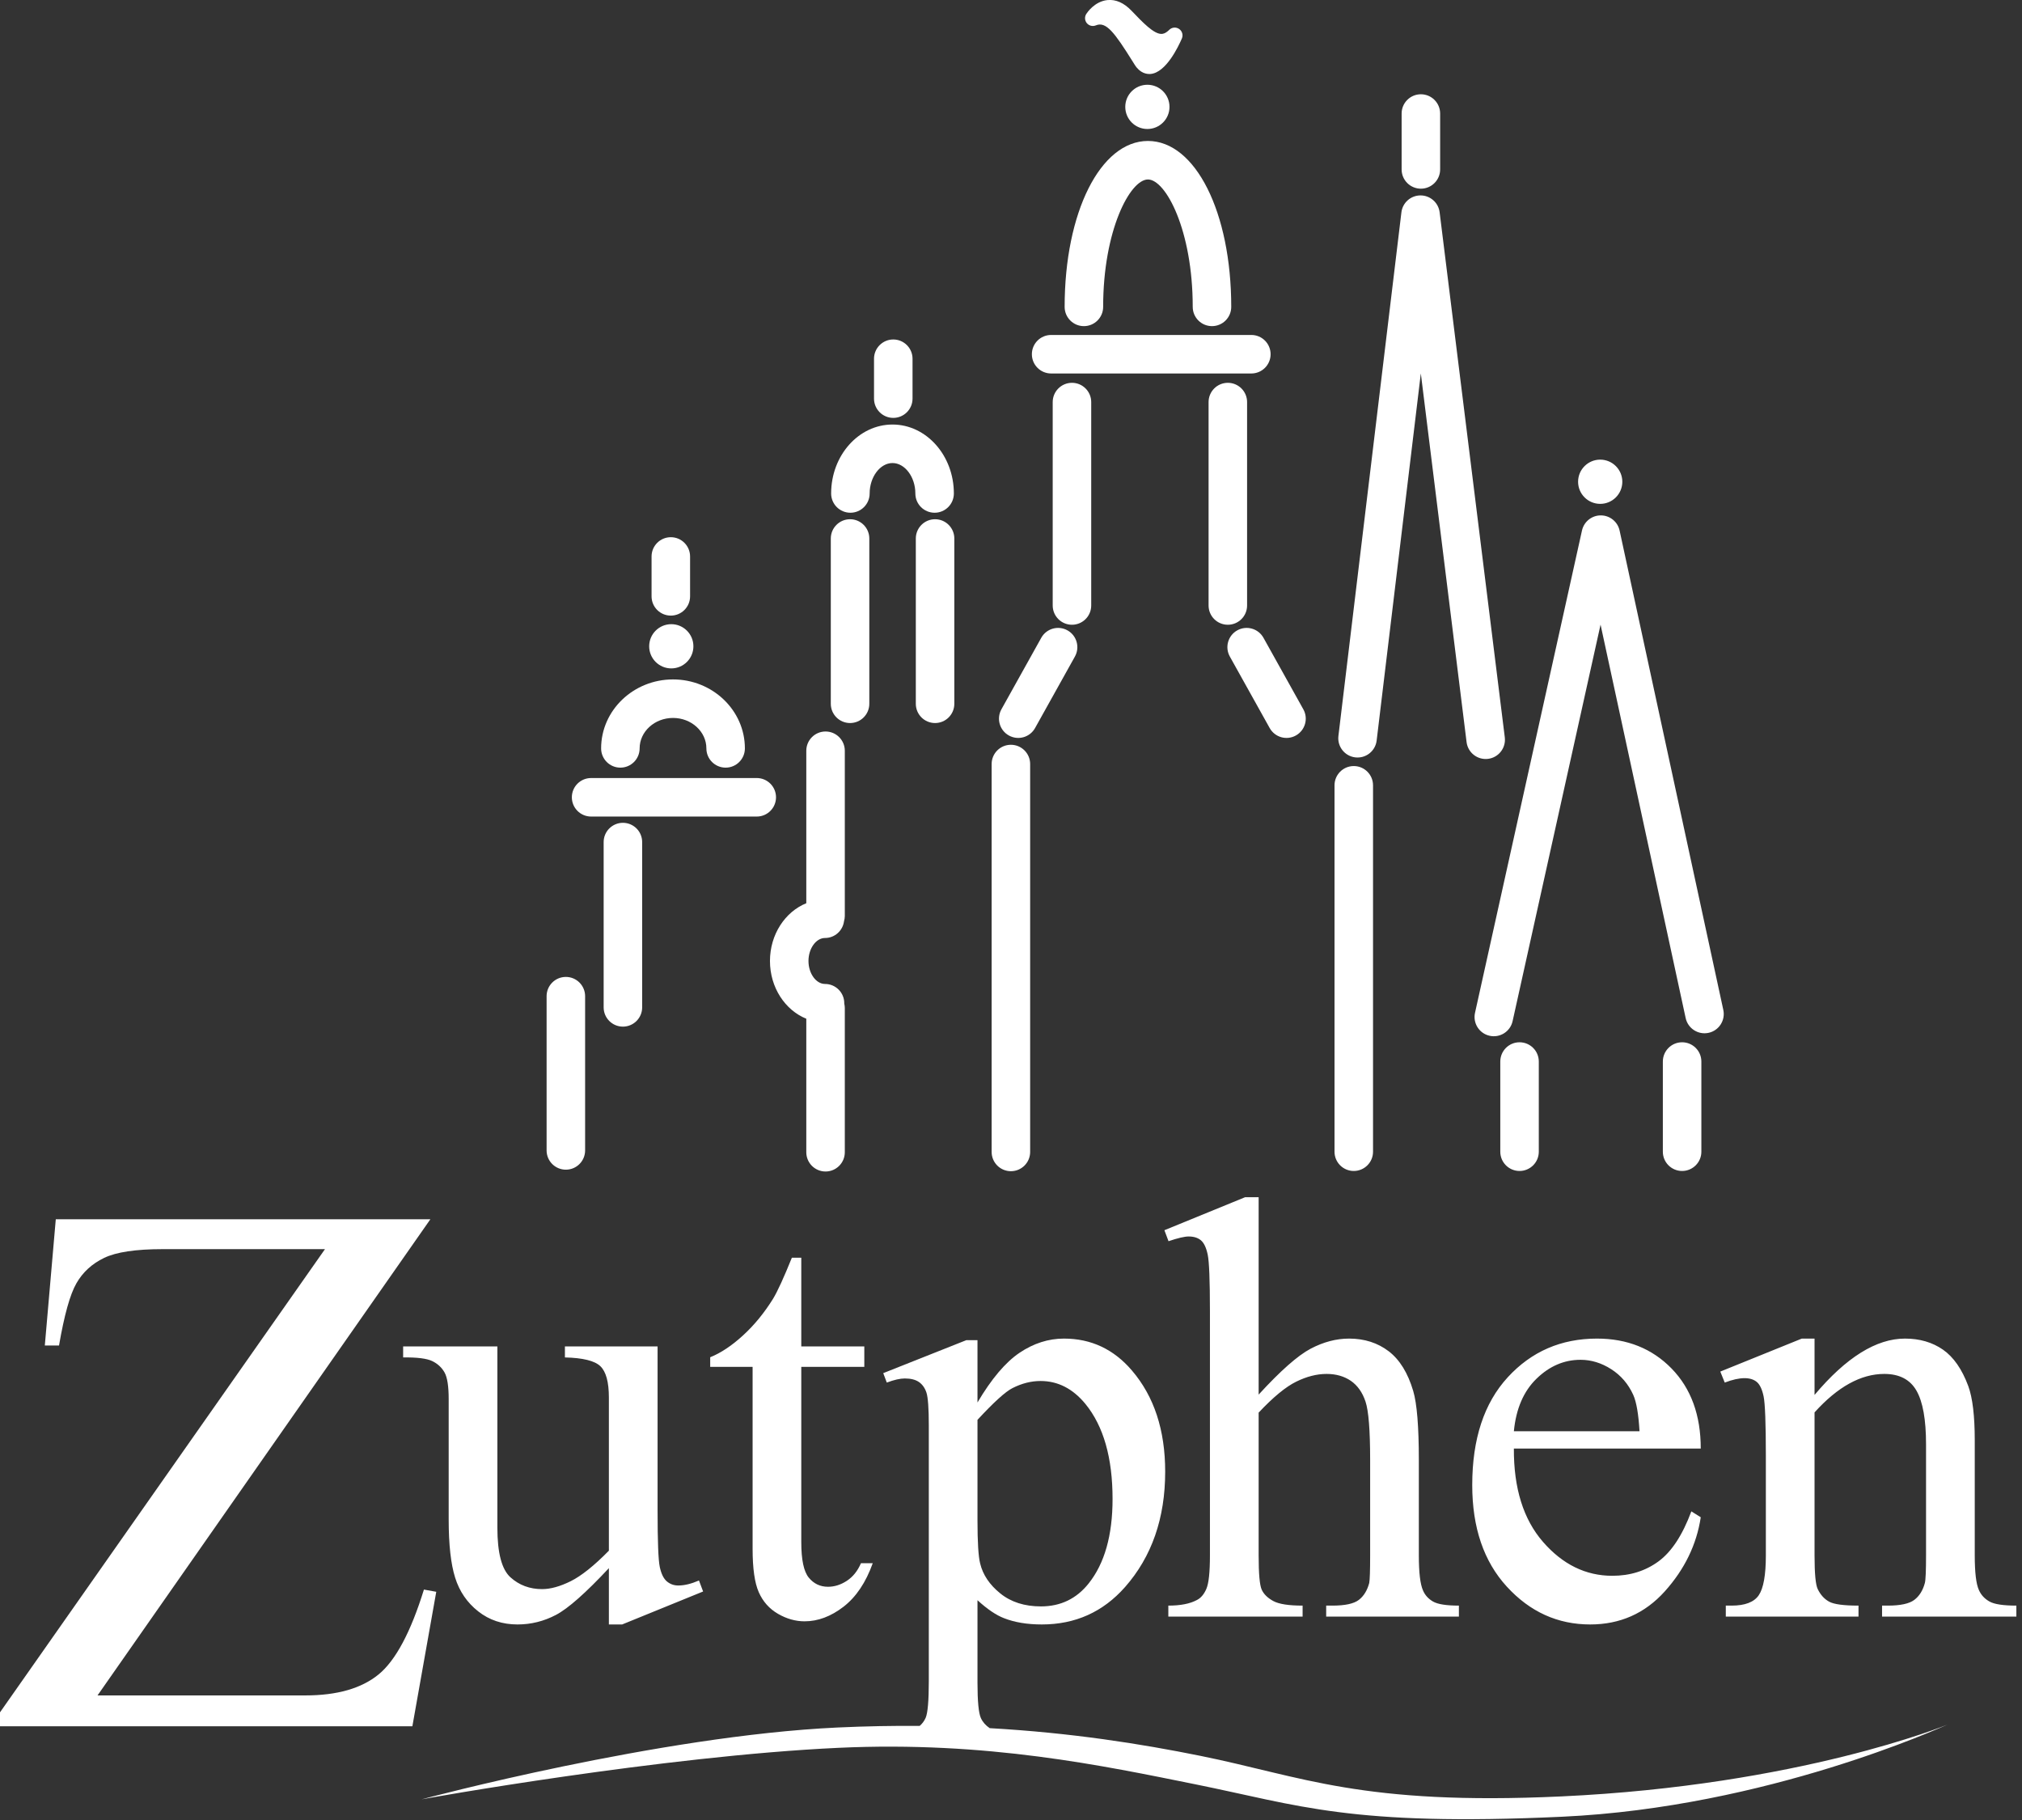
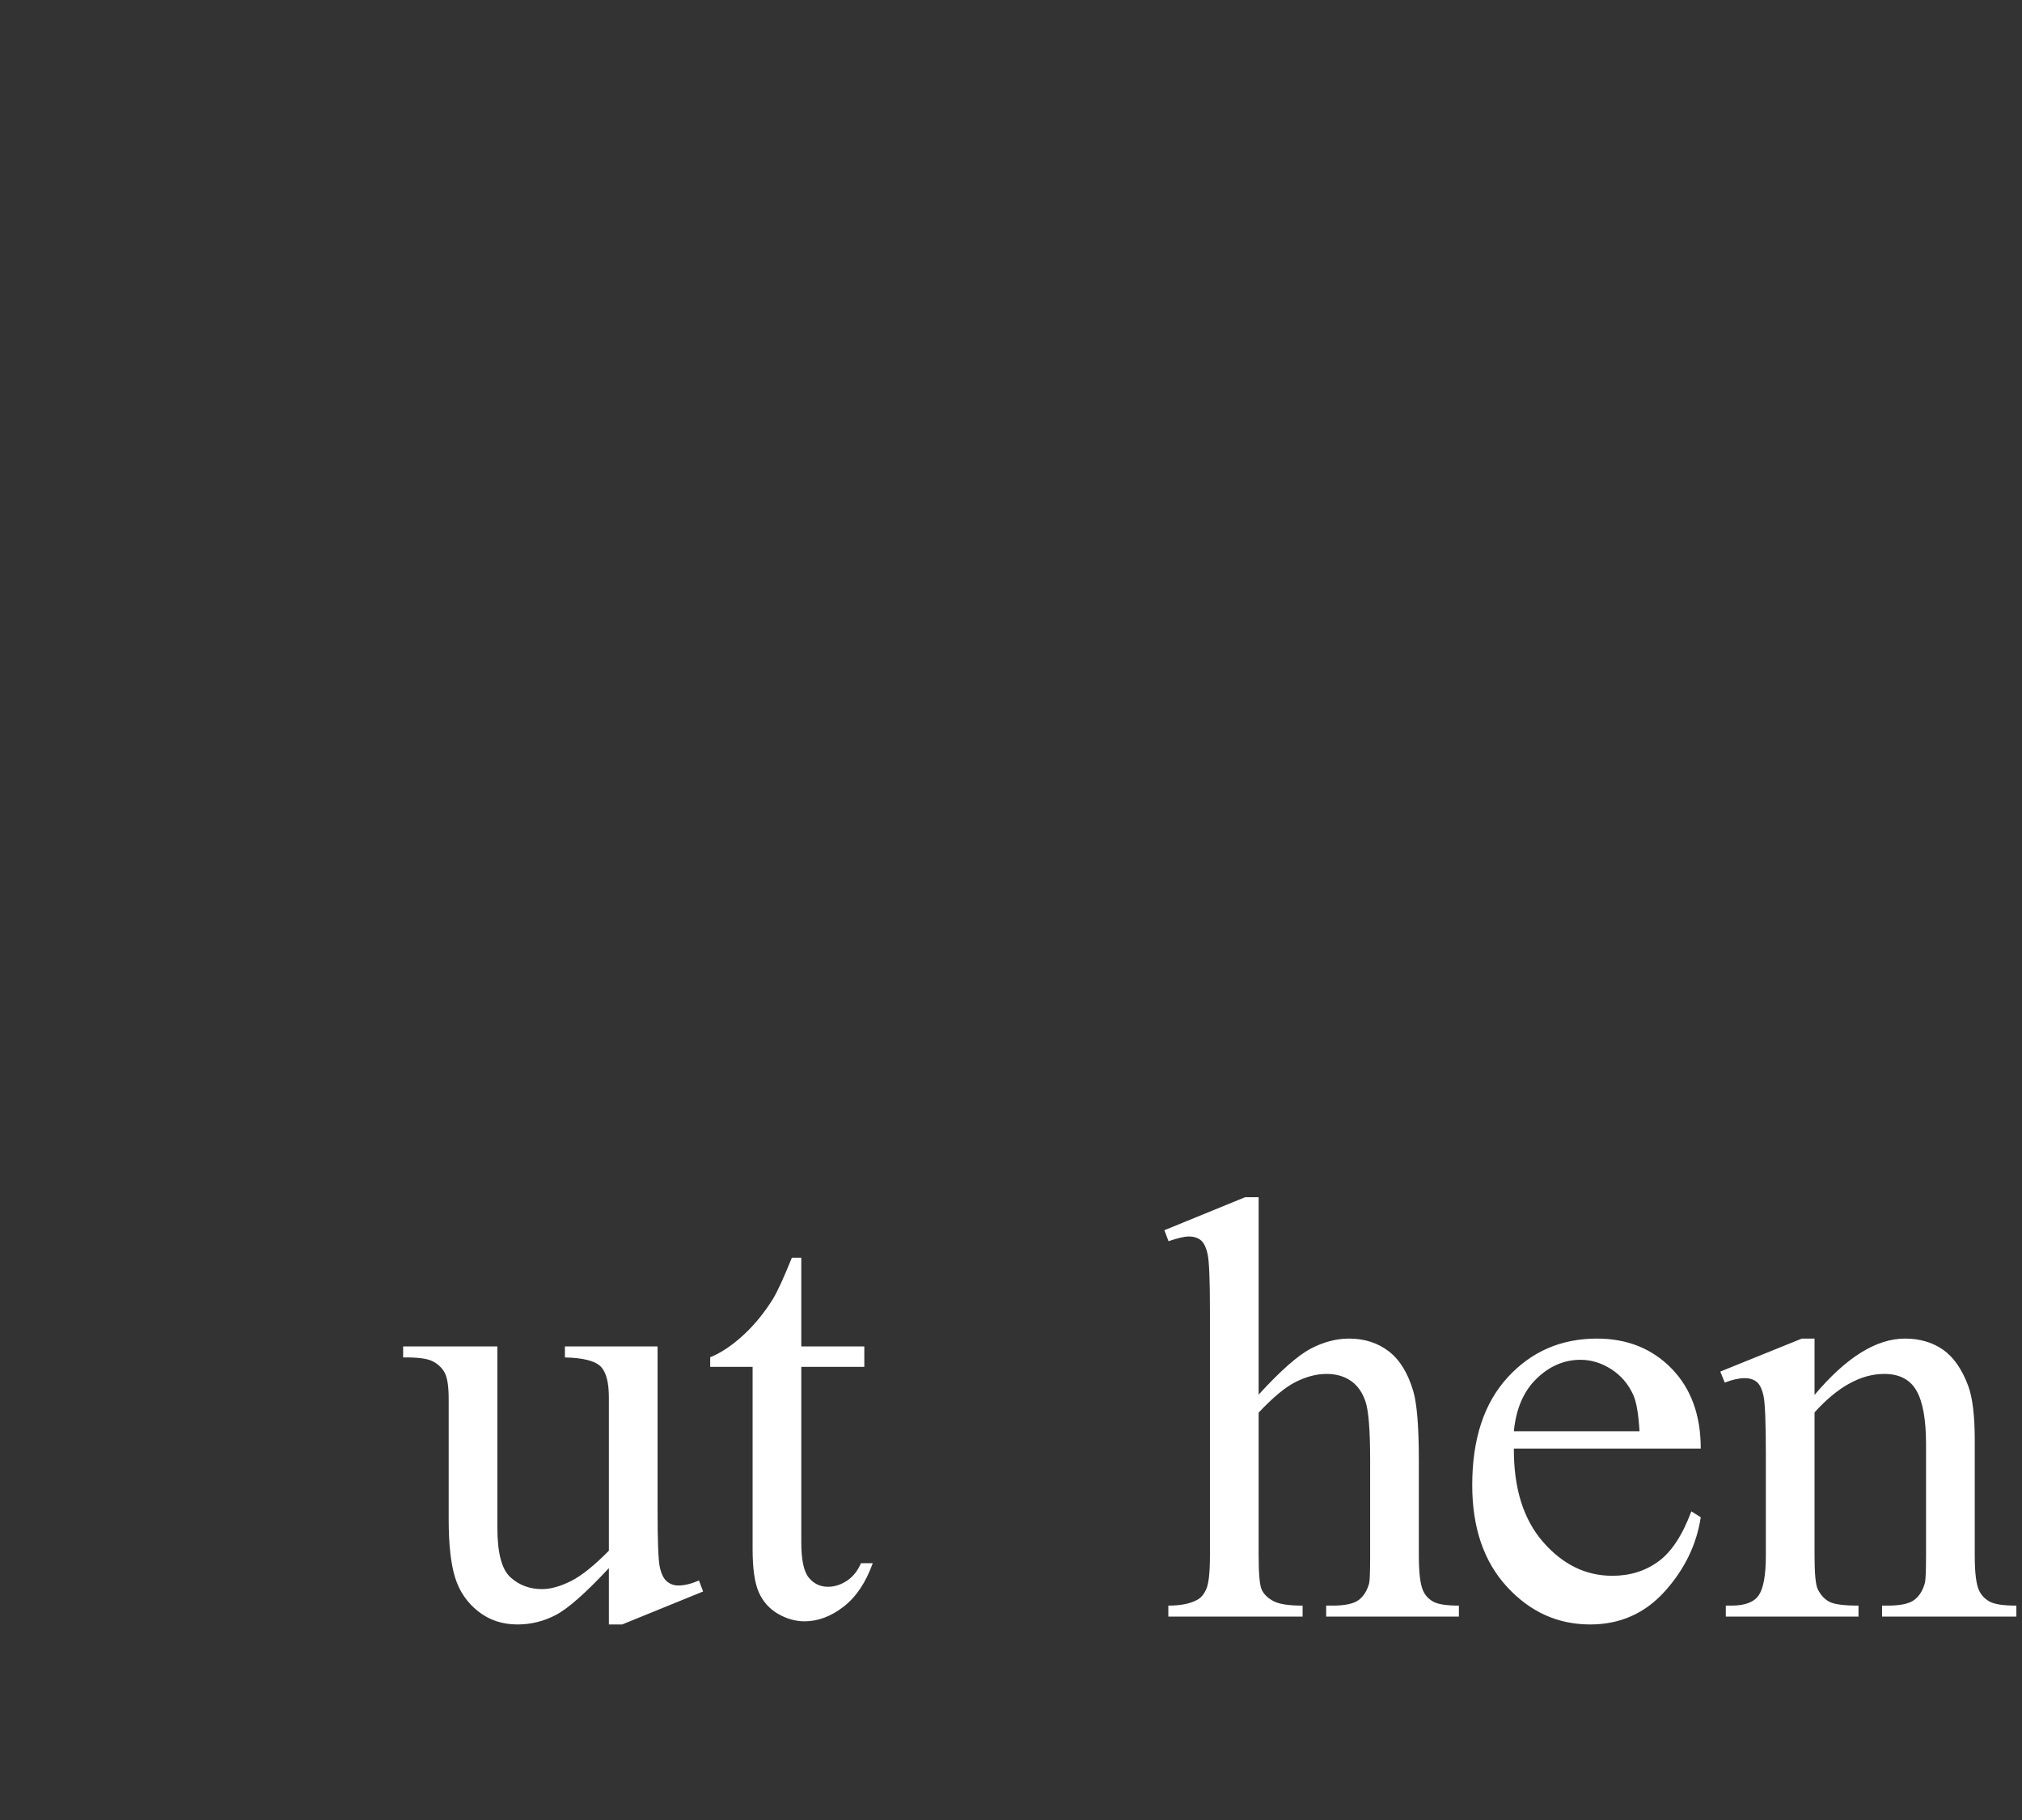
<svg xmlns="http://www.w3.org/2000/svg" viewBox="0 0 280 252" fill="none">
  <rect x="0" y="0" width="280" height="252" fill="#333333" stroke="none" />
  <g>
-     <path d="M115.047 74.561V97.447C115.047 98.92 116.241 100.113 117.714 100.113C119.187 100.113 120.38 98.92 120.38 97.447V74.561C120.38 73.089 119.187 71.894 117.714 71.894C116.241 71.894 115.047 73.089 115.047 74.561ZM145.775 55.672V83.838C145.775 85.311 146.97 86.504 148.442 86.504C149.915 86.504 151.108 85.311 151.108 83.838V55.672C151.108 54.2 149.915 53.005 148.442 53.005C146.97 53.005 145.775 54.2 145.775 55.672ZM167.36 55.672V83.838C167.36 85.311 168.553 86.504 170.026 86.504C171.498 86.504 172.693 85.311 172.693 83.838V55.672C172.693 54.2 171.498 53.005 170.026 53.005C168.553 53.005 167.36 54.2 167.36 55.672ZM83.592 116.594V139.482C83.592 140.954 84.786 142.149 86.259 142.149C87.732 142.149 88.925 140.954 88.925 139.482V116.594C88.925 115.122 87.732 113.928 86.259 113.928C84.786 113.928 83.592 115.122 83.592 116.594V116.594ZM75.691 137.933V159.289C75.691 160.762 76.885 161.955 78.358 161.955C79.831 161.955 81.025 160.762 81.025 159.289V137.933C81.025 136.46 79.831 135.266 78.358 135.266C76.885 135.266 75.691 136.46 75.691 137.933V137.933ZM126.819 74.561V97.447C126.819 98.92 128.013 100.113 129.486 100.113C130.958 100.113 132.152 98.92 132.152 97.447V74.561C132.152 73.089 130.958 71.894 129.486 71.894C128.013 71.894 126.819 73.089 126.819 74.561ZM137.319 105.789V159.5C137.319 160.973 138.513 162.166 139.986 162.166C141.458 162.166 142.652 160.973 142.652 159.5V105.789C142.652 104.317 141.458 103.123 139.986 103.123C138.513 103.123 137.319 104.317 137.319 105.789ZM184.799 108.736V159.469C184.799 160.941 185.993 162.135 187.466 162.135C188.938 162.135 190.133 160.941 190.133 159.469V108.736C190.133 107.264 188.938 106.069 187.466 106.069C185.993 106.069 184.799 107.264 184.799 108.736V108.736ZM115.093 68.328C115.093 69.801 116.287 70.994 117.76 70.994C119.232 70.994 120.426 69.801 120.426 68.328C120.426 66.045 121.875 64.114 123.591 64.114C125.306 64.114 126.755 66.045 126.755 68.328C126.755 69.801 127.949 70.994 129.422 70.994C130.895 70.994 132.088 69.801 132.088 68.328C132.088 63.064 128.277 58.781 123.591 58.781C118.905 58.781 115.093 63.064 115.093 68.328ZM147.428 42.491C147.428 43.963 148.622 45.157 150.095 45.157C151.567 45.157 152.761 43.963 152.761 42.491C152.761 31.886 156.493 24.85 158.963 24.85C161.432 24.85 165.165 31.886 165.165 42.491C165.165 43.963 166.358 45.157 167.832 45.157C169.304 45.157 170.498 43.963 170.498 42.491C170.498 29.394 165.539 19.517 158.963 19.517C152.387 19.517 147.428 29.394 147.428 42.491ZM114.245 129.875C115.6 129.875 116.706 128.862 116.877 127.553C116.941 127.325 116.986 127.088 116.986 126.839V103.951C116.986 102.479 115.792 101.284 114.32 101.284C112.847 101.284 111.653 102.479 111.653 103.951V125.061C108.723 126.249 106.622 129.382 106.622 133.06C106.622 136.737 108.723 139.868 111.653 141.055V159.541C111.653 161.014 112.847 162.208 114.32 162.208C115.792 162.208 116.986 161.014 116.986 159.541V139.565C116.986 139.352 116.955 139.147 116.907 138.949C116.908 138.935 116.912 138.921 116.912 138.907C116.912 137.434 115.718 136.24 114.245 136.24C113.004 136.24 111.955 134.784 111.955 133.06C111.955 131.334 113.004 129.875 114.245 129.875ZM83.241 103.623C83.241 105.096 84.435 106.289 85.907 106.289C87.38 106.289 88.574 105.096 88.574 103.623C88.574 101.299 90.648 99.407 93.198 99.407C95.745 99.407 97.817 101.299 97.817 103.623C97.817 105.096 99.011 106.289 100.484 106.289C101.956 106.289 103.15 105.096 103.15 103.623C103.15 98.358 98.686 94.074 93.198 94.074C87.707 94.074 83.241 98.358 83.241 103.623V103.623ZM145.556 46.38C144.084 46.38 142.89 47.573 142.89 49.047C142.89 50.519 144.084 51.713 145.556 51.713H173.282C174.756 51.713 175.949 50.519 175.949 49.047C175.949 47.573 174.756 46.38 173.282 46.38H145.556ZM121.031 49.671V55.194C121.031 56.666 122.226 57.861 123.698 57.861C125.171 57.861 126.365 56.666 126.365 55.194V49.671C126.365 48.199 125.171 47.004 123.698 47.004C122.226 47.004 121.031 48.199 121.031 49.671ZM90.226 77.049V82.571C90.226 84.044 91.42 85.238 92.893 85.238C94.365 85.238 95.56 84.044 95.56 82.571V77.049C95.56 75.577 94.365 74.382 92.893 74.382C91.42 74.382 90.226 75.577 90.226 77.049ZM81.854 107.728C80.381 107.728 79.188 108.921 79.188 110.394C79.188 111.866 80.381 113.061 81.854 113.061H104.794C106.266 113.061 107.46 111.866 107.46 110.394C107.46 108.921 106.266 107.728 104.794 107.728H81.854ZM144.191 88.311L138.674 98.211C137.957 99.496 138.419 101.121 139.706 101.837C140.991 102.555 142.615 102.093 143.332 100.807L148.85 90.907C149.567 89.62 149.106 87.996 147.819 87.279C146.532 86.563 144.908 87.024 144.191 88.311ZM196.704 27.058C195.356 27.059 194.222 28.067 194.062 29.404L185.339 101.901C185.165 103.363 186.206 104.691 187.667 104.867C189.13 105.043 190.458 104 190.634 102.537C190.634 102.537 194.187 73.006 196.751 51.705C199.4 73.057 203.087 102.755 203.087 102.755C203.268 104.216 204.6 105.253 206.06 105.072C207.523 104.891 208.56 103.56 208.379 102.097L199.355 29.395C199.19 28.058 198.052 27.055 196.704 27.058ZM171.334 87.279C170.048 87.996 169.586 89.62 170.304 90.907L175.822 100.807C176.54 102.093 178.162 102.555 179.449 101.837C180.735 101.12 181.198 99.496 180.481 98.211L174.962 88.311C174.245 87.024 172.621 86.563 171.334 87.279ZM194.092 15.72V23.458C194.092 24.931 195.286 26.125 196.759 26.125C198.231 26.125 199.426 24.931 199.426 23.458V15.72C199.426 14.248 198.231 13.053 196.759 13.053C195.286 13.053 194.092 14.248 194.092 15.72ZM219.069 73.451L204.255 140.236C203.935 141.674 204.842 143.097 206.279 143.415C207.719 143.735 209.141 142.828 209.46 141.391L221.64 86.488C225.106 102.516 233.426 140.965 233.426 140.965C233.737 142.405 235.158 143.319 236.597 143.008C238.037 142.697 238.95 141.276 238.639 139.837L224.278 73.465C224.15 72.87 223.822 72.337 223.349 71.955C222.876 71.572 222.287 71.363 221.678 71.362C220.426 71.358 219.34 72.228 219.069 73.451V73.451ZM207.755 146.982V159.469C207.755 160.941 208.948 162.135 210.421 162.135C211.893 162.135 213.088 160.941 213.088 159.469V146.982C213.088 145.509 211.893 144.315 210.421 144.315C208.948 144.315 207.755 145.509 207.755 146.982ZM230.266 146.982V159.469C230.266 160.941 231.46 162.135 232.933 162.135C234.405 162.135 235.599 160.941 235.599 159.469V146.982C235.599 145.509 234.405 144.315 232.933 144.315C231.46 144.315 230.266 145.509 230.266 146.982ZM153.355 0.011C151.574 0.189 150.534 1.761 150.42 1.939C150.298 2.133 150.24 2.361 150.256 2.59C150.271 2.819 150.359 3.037 150.507 3.213C150.655 3.388 150.855 3.512 151.078 3.566C151.301 3.62 151.535 3.602 151.747 3.515C153.168 2.924 154.335 4.501 156.848 8.517L157.131 8.969C157.884 10.166 158.824 10.28 159.316 10.241C161.46 10.074 163.185 6.438 163.663 5.326C163.868 4.853 163.708 4.301 163.28 4.009C162.855 3.717 162.281 3.769 161.913 4.13C161.391 4.644 161.033 4.7 160.811 4.696C159.747 4.681 158.261 3.129 156.687 1.485C155.636 0.389 154.515 -0.105 153.355 0.011V0.011ZM96.02 89.487C96.02 91.178 94.648 92.548 92.958 92.548C91.266 92.548 89.896 91.178 89.896 89.487C89.896 87.796 91.266 86.424 92.958 86.424C94.648 86.424 96.02 87.796 96.02 89.487ZM224.654 66.704C224.654 68.394 223.281 69.766 221.592 69.766C219.9 69.766 218.529 68.394 218.529 66.704C218.529 65.013 219.9 63.641 221.592 63.641C223.281 63.641 224.654 65.013 224.654 66.704ZM161.948 14.798C161.948 16.49 160.576 17.861 158.887 17.861C157.193 17.861 155.824 16.49 155.824 14.798C155.824 13.108 157.193 11.736 158.887 11.736C160.576 11.736 161.948 13.108 161.948 14.798Z" fill="white" />
-     <path d="M59.595 168.823L13.505 234.751H42.262C46.675 234.751 50.059 233.782 52.424 231.847C54.783 229.915 56.874 225.998 58.705 220.095L60.412 220.402L57.104 239.024H0V237.094L45.002 172.958H22.52C18.79 172.958 16.087 173.364 14.414 174.174C12.737 174.981 11.459 176.156 10.582 177.687C9.698 179.221 8.898 182.096 8.174 186.301H6.206L7.725 168.823H59.595" fill="white" />
    <path d="M91.06 186.429V209.157C91.06 213.418 91.161 216.019 91.365 216.97C91.569 217.92 91.898 218.587 92.347 218.965C92.8 219.342 93.321 219.53 93.924 219.53C94.772 219.53 95.725 219.3 96.791 218.837L97.365 220.36L86.155 224.925H84.316V217.129C81.112 220.558 78.673 222.717 76.991 223.6C75.308 224.485 73.531 224.925 71.659 224.925C69.567 224.925 67.754 224.321 66.222 223.113C64.688 221.905 63.624 220.352 63.027 218.449C62.429 216.548 62.132 213.858 62.132 210.381V193.718C62.132 191.947 61.943 190.72 61.562 190.038C61.18 189.356 60.618 188.832 59.871 188.465C59.124 188.098 57.774 187.926 55.826 187.952V186.429H68.875V211.522C68.875 215.014 69.477 217.306 70.686 218.397C71.896 219.488 73.355 220.032 75.066 220.032C76.236 220.032 77.557 219.665 79.039 218.931C80.521 218.191 82.277 216.785 84.316 214.712V193.499C84.316 191.364 83.923 189.918 83.134 189.163C82.345 188.413 80.712 188.01 78.227 187.952V186.429H91.06V186.429ZM110.959 174.143V186.429H119.687V189.257H110.959V213.535C110.959 215.962 111.302 217.597 111.997 218.441C112.69 219.285 113.576 219.707 114.663 219.707C115.558 219.707 116.429 219.431 117.27 218.881C118.111 218.329 118.763 217.517 119.224 216.444H120.856C119.9 219.116 118.552 221.123 116.808 222.47C115.062 223.819 113.263 224.49 111.412 224.49C110.158 224.49 108.932 224.144 107.73 223.449C106.532 222.753 105.646 221.759 105.073 220.462C104.502 219.168 104.218 217.168 104.218 214.467V189.257H98.346V187.926C99.831 187.33 101.349 186.317 102.903 184.892C104.456 183.471 105.839 181.778 107.058 179.817C107.682 178.783 108.544 176.893 109.656 174.143H110.959V174.143ZM174.293 165.768V193.098C177.32 189.796 179.72 187.679 181.493 186.744C183.267 185.812 185.042 185.343 186.814 185.343C188.941 185.343 190.771 185.929 192.301 187.096C193.829 188.265 194.96 190.101 195.699 192.601C196.214 194.34 196.476 197.525 196.476 202.145V215.358C196.476 217.717 196.664 219.334 197.047 220.199C197.319 220.852 197.78 221.368 198.432 221.746C199.086 222.128 200.282 222.316 202.023 222.316V223.839H183.645V222.316H184.506C186.261 222.316 187.481 222.053 188.167 221.524C188.853 220.996 189.331 220.214 189.607 219.183C189.689 218.748 189.733 217.475 189.733 215.358V202.124C189.733 198.038 189.519 195.356 189.095 194.077C188.669 192.796 187.993 191.838 187.063 191.194C186.13 190.556 185.009 190.236 183.695 190.236C182.353 190.236 180.959 190.59 179.508 191.301C178.057 192.009 176.317 193.439 174.293 195.593V215.358C174.293 217.91 174.434 219.496 174.722 220.118C175.012 220.743 175.548 221.264 176.329 221.686C177.11 222.108 178.461 222.316 180.381 222.316V223.839H161.787V222.316C163.457 222.316 164.777 222.061 165.739 221.543C166.284 221.272 166.724 220.756 167.053 219.998C167.384 219.238 167.548 217.691 167.548 215.358V181.536C167.548 177.299 167.444 174.692 167.24 173.721C167.036 172.75 166.72 172.088 166.299 171.734C165.875 171.382 165.311 171.205 164.6 171.205C164.027 171.205 163.097 171.424 161.813 171.859L161.243 170.338L172.416 165.768H174.293V165.768ZM212.771 190.897C214.563 189.153 216.595 188.28 218.868 188.28C220.343 188.28 221.761 188.713 223.112 189.577C224.468 190.444 225.488 191.635 226.17 193.145C226.609 194.121 226.896 195.796 227.036 198.176H209.636C209.935 195.067 210.98 192.637 212.771 190.897V190.897ZM235.515 200.567C235.515 195.942 234.168 192.249 231.472 189.484C228.778 186.726 225.336 185.343 221.141 185.343C216.187 185.343 212.067 187.129 208.788 190.7C205.508 194.27 203.87 199.244 203.87 205.624C203.87 211.517 205.467 216.204 208.664 219.691C211.864 223.183 215.712 224.925 220.205 224.925C224.338 224.925 227.785 223.399 230.536 220.342C233.284 217.282 234.942 213.863 235.515 210.082L234.212 209.267C232.985 212.561 231.469 214.871 229.658 216.196C227.846 217.522 225.718 218.186 223.268 218.186C219.595 218.186 216.399 216.623 213.676 213.499C210.953 210.374 209.607 206.061 209.636 200.567H235.515V200.567ZM251.272 193.145C255.65 187.944 259.822 185.343 263.791 185.343C265.829 185.343 267.584 185.853 269.051 186.872C270.519 187.892 271.689 189.572 272.557 191.908C273.157 193.541 273.457 196.041 273.457 199.413V215.358C273.457 217.717 273.647 219.319 274.031 220.16C274.332 220.839 274.818 221.368 275.493 221.746C276.165 222.128 277.408 222.316 279.22 222.316V223.839H260.622V222.316H261.404C263.16 222.316 264.384 222.053 265.085 221.524C265.785 220.996 266.272 220.214 266.548 219.183C266.657 218.774 266.712 217.501 266.712 215.358V199.988C266.712 196.574 266.272 194.095 265.387 192.554C264.504 191.009 263.016 190.236 260.927 190.236C257.694 190.236 254.475 192.012 251.272 195.564V215.358C251.272 217.881 251.42 219.444 251.718 220.037C252.1 220.824 252.624 221.402 253.294 221.769C253.959 222.136 255.315 222.316 257.36 222.316V223.839H238.983V222.316H239.781C241.641 222.316 242.898 221.837 243.551 220.873C244.203 219.91 244.53 218.071 244.53 215.358V201.546C244.53 197.059 244.423 194.33 244.221 193.351C244.015 192.369 243.699 191.705 243.279 191.351C242.853 190.999 242.29 190.822 241.581 190.822C240.814 190.822 239.899 191.025 238.837 191.434L238.221 189.911L249.51 185.343H251.272V193.145" fill="white" />
-     <path d="M216.2 248.735C188.522 250.019 180.322 245.964 166.203 243.112C157.957 241.447 148.356 239.922 137.051 239.283C136.494 238.907 136.081 238.441 135.825 237.878C135.514 237.178 135.359 235.545 135.359 232.975V221.569C136.723 222.813 137.945 223.641 139.037 224.058C140.509 224.636 142.252 224.925 144.267 224.925C148.899 224.925 152.74 223.201 155.791 219.748C159.496 215.538 161.351 210.212 161.351 203.77C161.351 198.007 159.812 193.335 156.732 189.746C154.223 186.812 151.092 185.343 147.332 185.343C145.18 185.343 143.13 185.999 141.182 187.309C139.233 188.622 137.294 190.916 135.359 194.189V185.562H133.811L122.309 190.127L122.8 191.434C123.809 191.051 124.645 190.864 125.3 190.864C126.12 190.864 126.765 191.025 127.245 191.351C127.72 191.679 128.072 192.166 128.289 192.814C128.505 193.468 128.619 195.001 128.619 197.413V232.756C128.619 235.48 128.471 237.175 128.186 237.844C127.977 238.327 127.687 238.68 127.357 238.971C123.726 238.942 119.937 239.01 115.978 239.193C91.26 240.342 58.705 249.055 58.379 249.143C58.701 249.055 91.769 243.136 116.109 242.006C136.69 241.05 152.824 244.495 165.565 247.065C179.884 249.956 186.955 252.909 216.331 251.547C244.735 250.227 268.888 239.097 269.684 238.795C269.493 238.865 249.218 247.201 216.2 248.735V248.735ZM135.359 196.593C137.621 194.15 139.237 192.681 140.218 192.192C141.499 191.543 142.791 191.215 144.096 191.215C146.494 191.215 148.563 192.275 150.306 194.392C152.812 197.462 154.064 201.85 154.064 207.553C154.064 212.579 152.96 216.48 150.754 219.246C149.066 221.368 146.864 222.425 144.142 222.425C141.882 222.425 140.009 221.829 138.523 220.634C137.039 219.438 136.106 218.053 135.727 216.478C135.485 215.527 135.359 213.545 135.359 210.527V196.593" fill="white" />
  </g>
</svg>